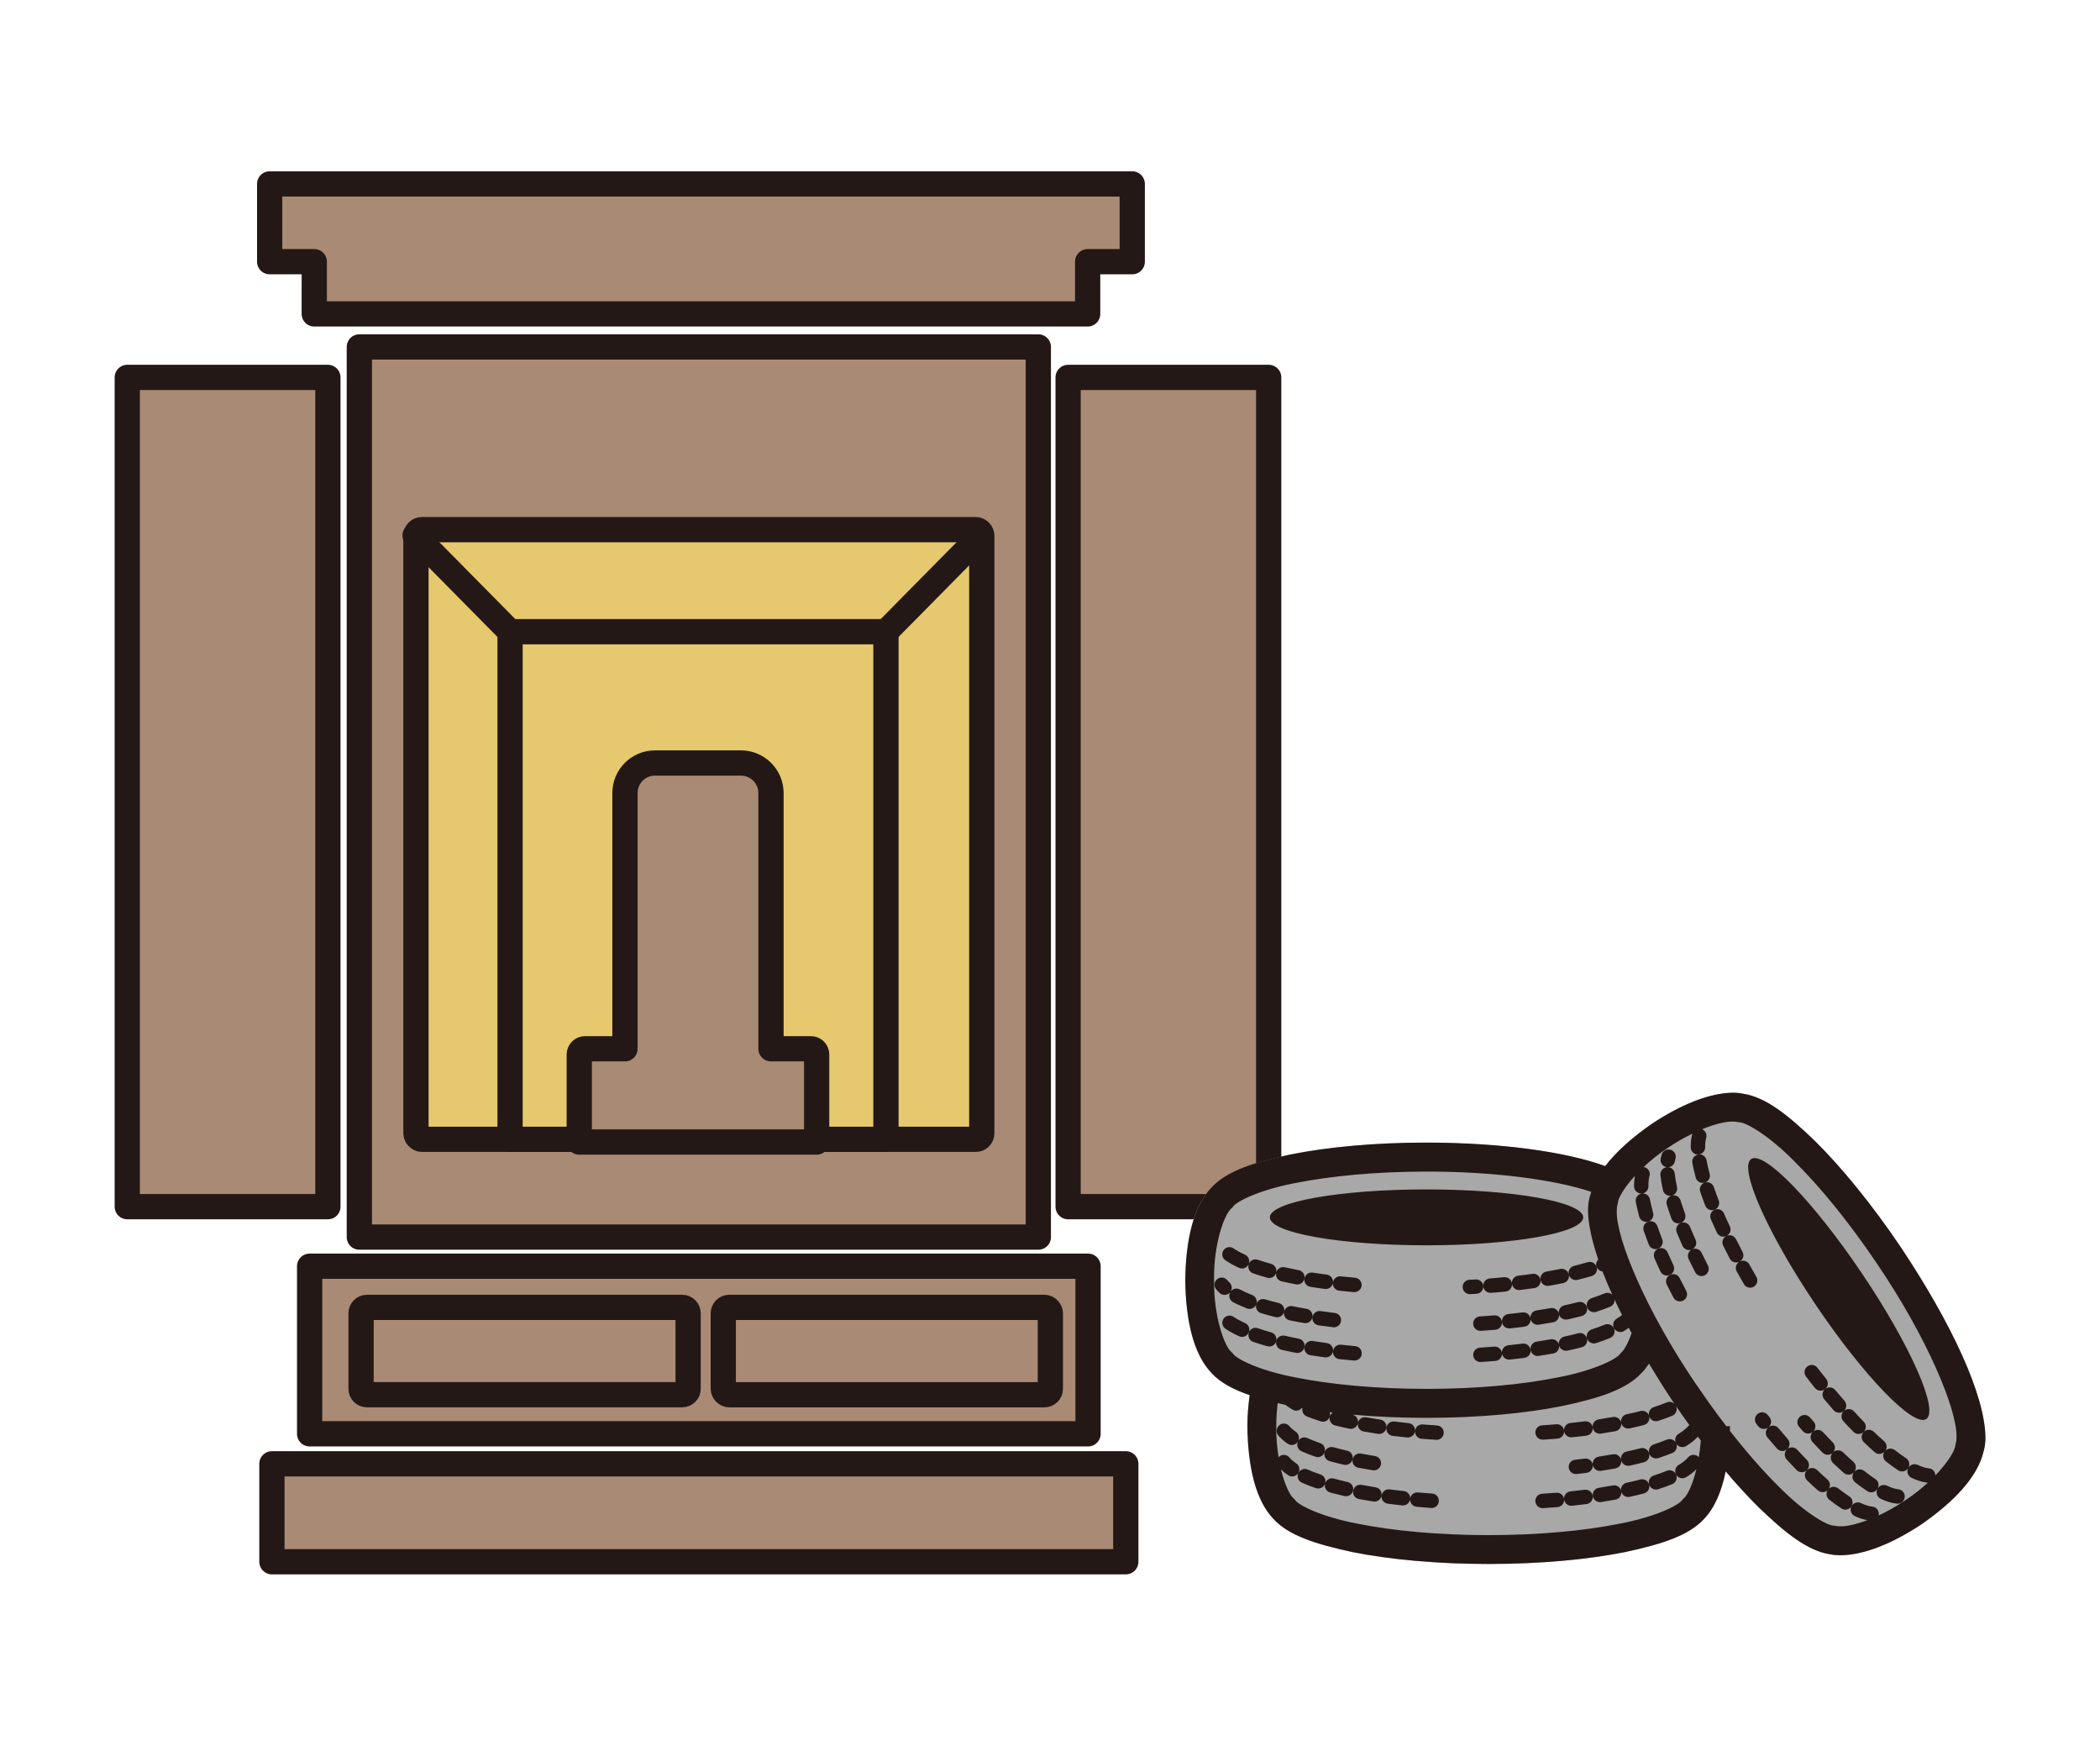
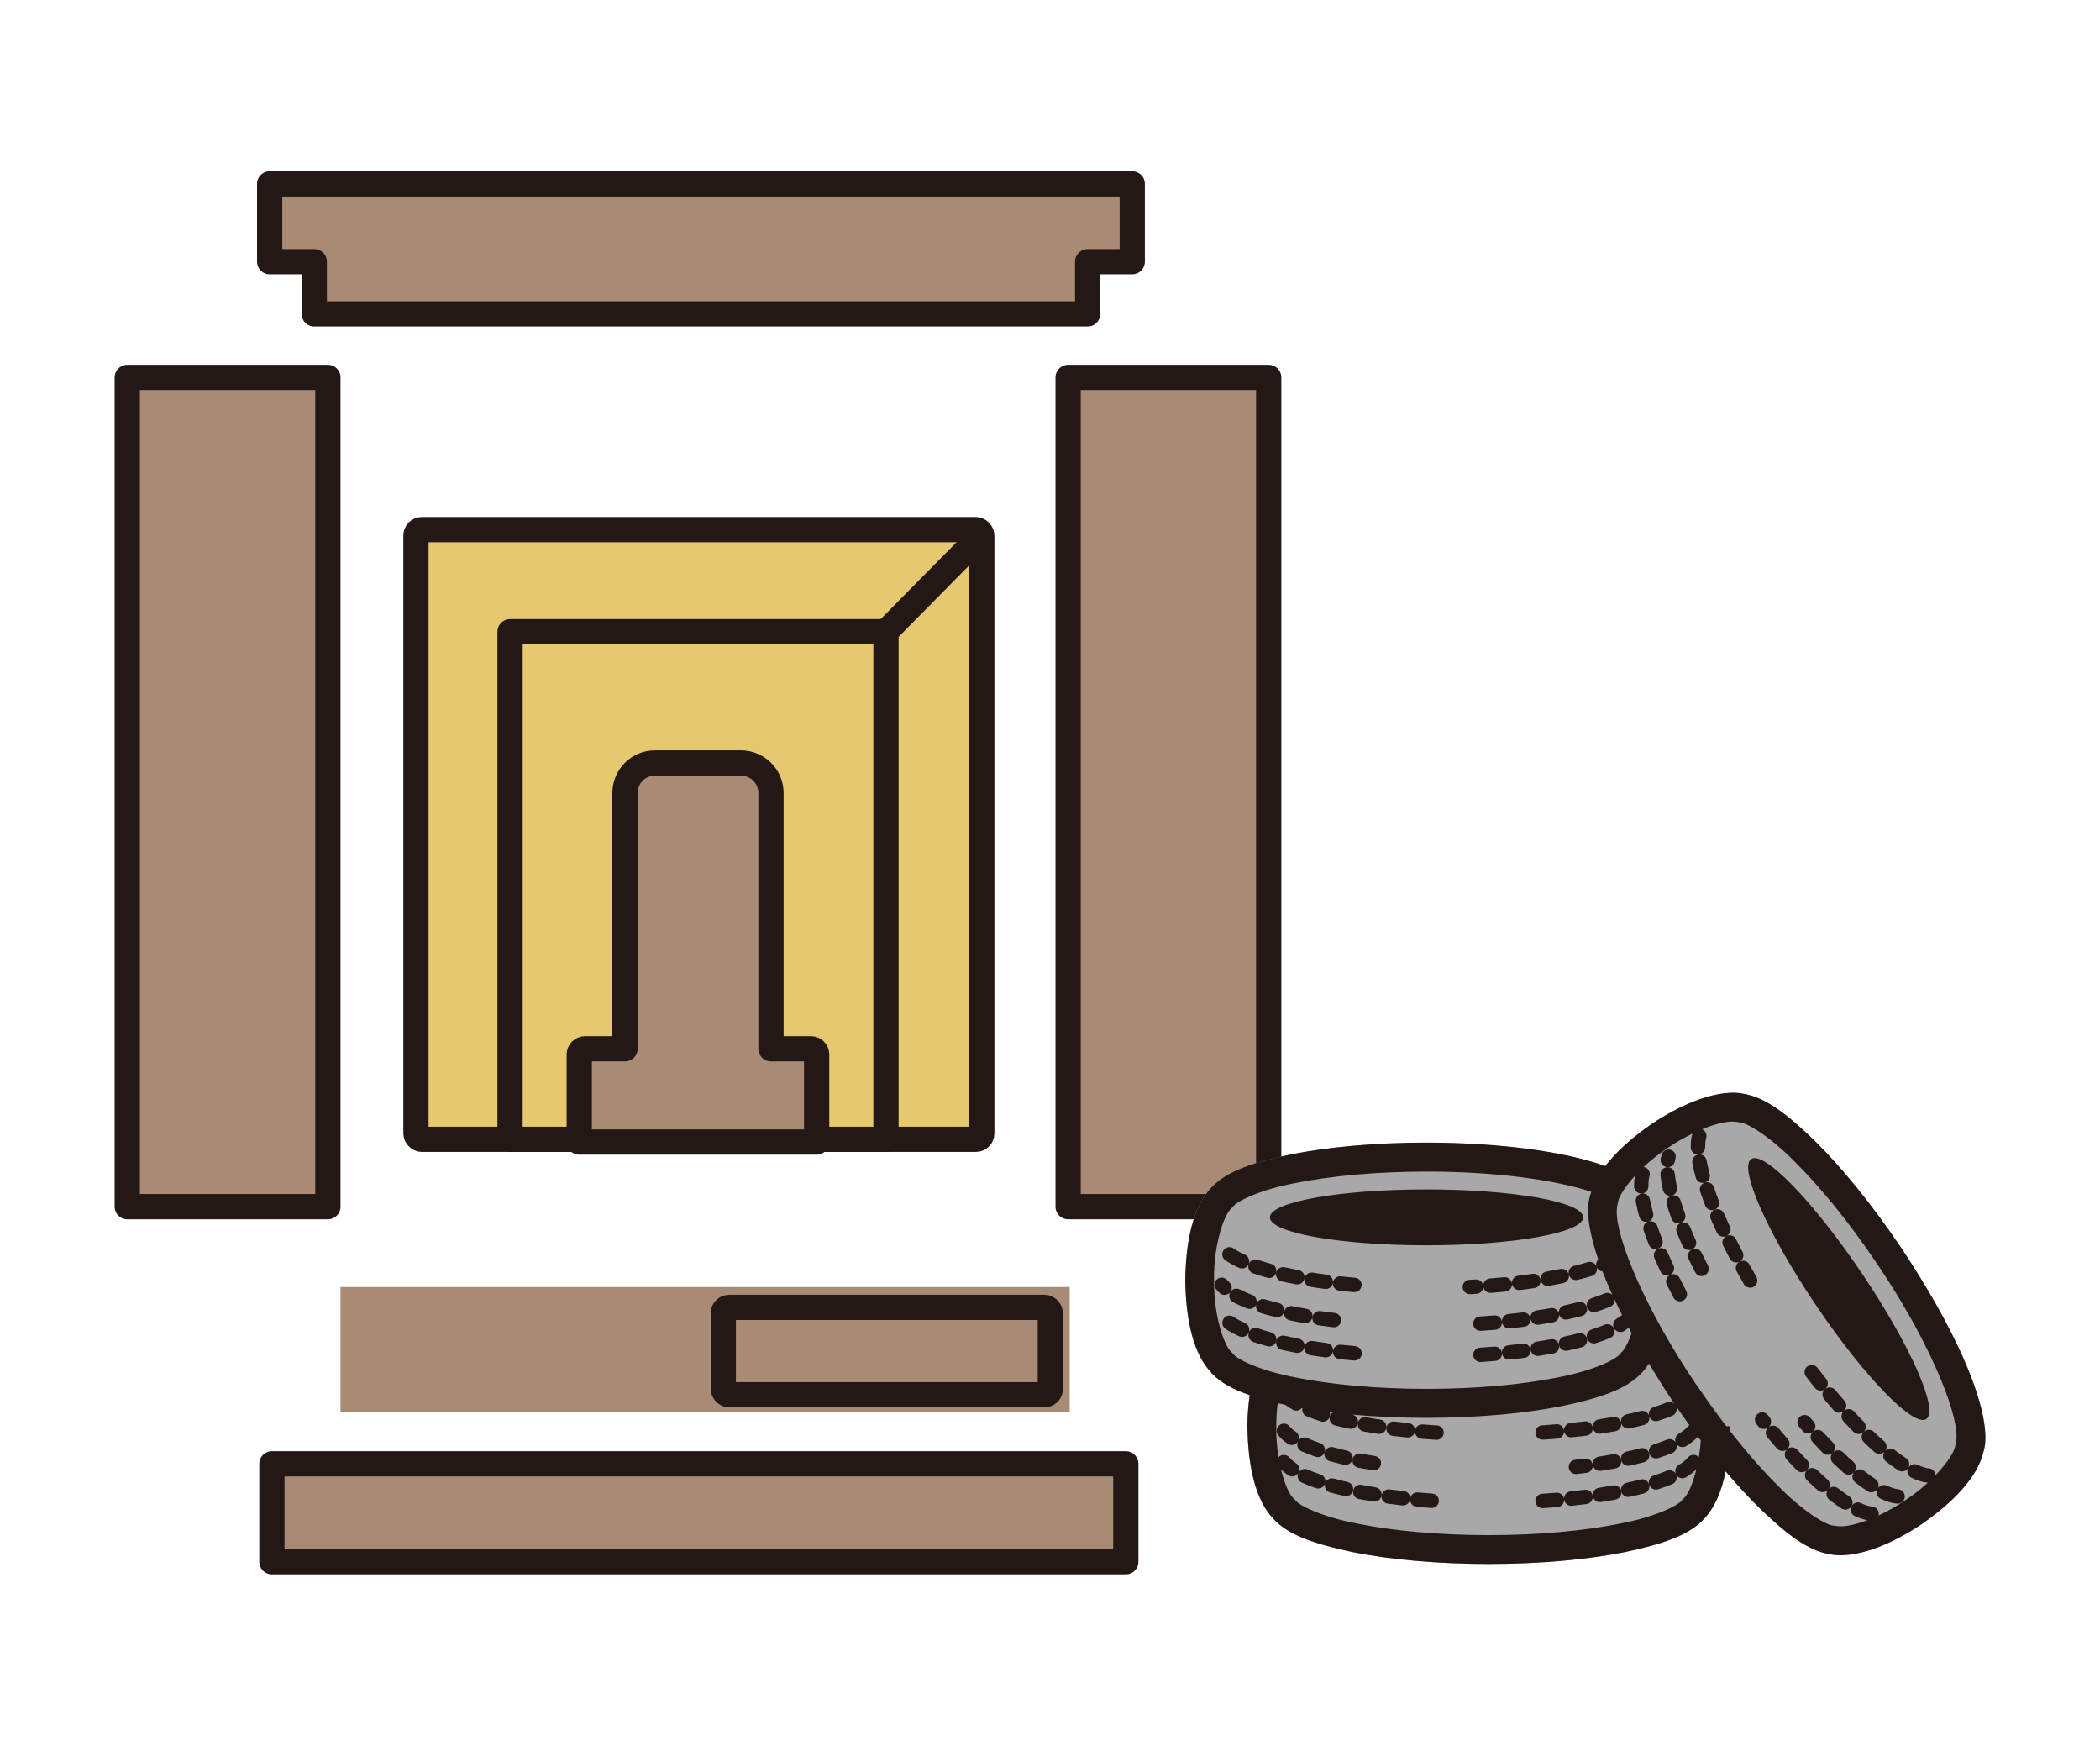
<svg xmlns="http://www.w3.org/2000/svg" id="_レイヤー_1" viewBox="0 0 430 357.35">
  <defs>
    <style>.cls-1{fill:#231815;}.cls-1,.cls-2,.cls-3{stroke-width:0px;}.cls-2,.cls-4,.cls-5{fill:#a98a75;}.cls-4,.cls-5,.cls-6{stroke:#231815;stroke-linecap:round;stroke-linejoin:round;stroke-width:5.17px;}.cls-3{fill:#a8a8a8;}.cls-5{fill-rule:evenodd;}.cls-6{fill:#e6c86e;}</style>
  </defs>
  <rect class="cls-2" x="69.72" y="263.46" width="149.31" height="25.56" />
  <polygon class="cls-5" points="64.35 64.26 222.71 64.26 222.71 53.57 231.84 53.57 231.84 37.65 55.22 37.65 55.22 53.57 64.35 53.57 64.35 64.26" />
  <rect class="cls-4" x="55.68" y="299.65" width="174.84" height="20.05" />
-   <rect class="cls-4" x="63.4" y="259.2" width="159.39" height="34.31" />
  <rect class="cls-4" x="148.1" y="267.63" width="66.97" height="17.88" rx="1.21" ry="1.21" />
-   <path class="cls-5" d="M73.93,268.84c0-.67.55-1.21,1.21-1.21h64.55c.67,0,1.21.54,1.21,1.21v15.45c0,.68-.54,1.21-1.21,1.21h-64.55c-.67,0-1.21-.53-1.21-1.21v-15.45Z" />
  <rect class="cls-4" x="26.06" y="77.26" width="41.08" height="169.75" />
  <rect class="cls-4" x="218.71" y="77.26" width="41.07" height="169.75" />
-   <rect class="cls-4" x="73.58" y="71.02" width="139.03" height="182.22" />
  <rect class="cls-6" x="85.17" y="108.42" width="115.86" height="124.8" rx="1.21" ry="1.21" />
  <line class="cls-6" x1="181.41" y1="129.32" x2="200.85" y2="109.63" />
-   <line class="cls-6" x1="104.44" y1="129.32" x2="84.99" y2="109.63" />
  <rect class="cls-6" x="104.44" y="129.32" width="76.97" height="103.91" />
  <path class="cls-5" d="M118.61,233.78v-17.92c0-.65.53-1.17,1.17-1.17h8.19v-52.35c0-3.4,2.75-6.15,6.15-6.15h17.59c3.4,0,6.16,2.75,6.16,6.15v52.35h8.18c.65,0,1.17.52,1.17,1.17v17.92h-48.62Z" />
  <path class="cls-3" d="M389.18,255.32c-5.9-8.75-12.05-16.27-17.6-21.76-5.54-5.34-10.04-8.91-14.61-9.63-.75-.17-1.47-.22-2.17-.22-4.77.06-10.63,2.41-16.58,6.37-3.98,2.75-7.26,5.67-9.54,8.65-8.26-2.98-21.44-4.78-36.58-4.81-10.56,0-20.23.9-27.89,2.44-7.58,1.62-13.09,3.38-16.23,6.82-3.65,3.85-5.19,10.71-5.3,18.91.11,8.28,1.69,15.2,5.42,19.03,1.83,1.95,4.46,3.34,7.78,4.48-.28,2.03-.47,4.15-.47,6.41.11,8.19,1.65,15.05,5.31,18.9,3.13,3.43,8.64,5.19,16.23,6.82,7.66,1.53,17.33,2.43,27.88,2.43s20.23-.9,27.89-2.43c7.59-1.62,13.1-3.39,16.23-6.83,2.16-2.28,3.57-5.64,4.39-9.69,2.3,2.72,4.58,5.19,6.75,7.34,5.55,5.36,10.07,8.93,14.65,9.63.69.14,1.39.2,2.13.2,4.77-.05,10.63-2.39,16.58-6.35,6.67-4.63,11.47-9.69,12.68-14.83.31-1,.4-2,.4-3.03-.14-8.59-6.82-23.09-17.34-38.87Z" />
  <path class="cls-1" d="M292.1,254.92c17.72,0,32.08-2.56,32.08-5.72s-14.36-5.72-32.08-5.72-32.08,2.56-32.08,5.72,14.36,5.72,32.08,5.72ZM248.11,281.11c1.83,1.95,4.46,3.34,7.78,4.48-.28,2.03-.47,4.15-.47,6.41.11,8.19,1.65,15.05,5.31,18.9,3.13,3.43,8.64,5.19,16.23,6.82,7.66,1.53,17.33,2.43,27.88,2.43s20.23-.9,27.89-2.43c7.59-1.62,13.1-3.39,16.23-6.83,2.16-2.28,3.57-5.64,4.39-9.69,2.3,2.72,4.58,5.19,6.75,7.34,5.55,5.36,10.07,8.93,14.65,9.63.69.14,1.39.2,2.13.2,4.77-.05,10.63-2.39,16.58-6.35,6.67-4.63,11.47-9.69,12.68-14.83.31-1,.4-2,.4-3.03-.14-8.59-6.82-23.09-17.34-38.87-5.9-8.75-12.05-16.27-17.6-21.76-5.54-5.34-10.04-8.91-14.61-9.63-.75-.17-1.47-.22-2.17-.22-4.77.06-10.63,2.41-16.58,6.37-3.98,2.75-7.26,5.67-9.54,8.65-8.26-2.98-21.44-4.78-36.58-4.81-10.56,0-20.23.9-27.89,2.44-7.58,1.62-13.09,3.38-16.23,6.82-3.65,3.85-5.19,10.71-5.3,18.91.11,8.28,1.69,15.2,5.42,19.03ZM347.37,283.49c-10.23-15.01-16.46-29.89-16.32-35.58,0-.63.07-1.11.15-1.37l.06-.17.02-.16c.09-1.08,1.37-3.18,3.49-5.51-.1.58-.17,1.19-.18,1.84,0,.12,0,.22,0,.34h0c.02.81.7,1.46,1.52,1.44h.05-.02c-.8.15-1.33.92-1.19,1.72.18.94.41,1.94.7,3,.18.65.78,1.08,1.42,1.08.13,0,.26-.02.4-.05.78-.22,1.24-1.03,1.02-1.81-.26-.99-.48-1.9-.65-2.75-.13-.73-.8-1.24-1.53-1.2.71-.12,1.24-.75,1.23-1.49,0-.09,0-.18,0-.27,0-.74.08-1.35.21-1.79.23-.78-.21-1.61-1-1.83-.07-.02-.14-.01-.22-.02,1.43-1.35,3.09-2.7,4.97-3.93,1.69-1.16,3.41-2.13,5.05-2.92,0,.01-.02.02-.02.03-.24.8-.33,1.67-.33,2.63,0,.05,0,.1,0,.16.01.81.67,1.47,1.49,1.46.03,0,.07,0,.1,0-.02,0-.05,0-.07.01-.8.14-1.34.9-1.19,1.71.17.94.4,1.95.69,3,.18.66.78,1.09,1.43,1.09.13,0,.25-.02.39-.05.79-.22,1.25-1.03,1.03-1.82-.27-.99-.48-1.9-.63-2.74-.13-.76-.82-1.28-1.57-1.22.73-.09,1.29-.72,1.28-1.48v-.13c0-.75.09-1.36.21-1.79.21-.73-.16-1.47-.84-1.76,2.57-1.05,4.82-1.6,6.27-1.57.43,0,.75.05.92.08l.22.05.18.02c1.44-.03,6.23,2.82,11.31,7.99,5.19,5.13,11.16,12.39,16.86,20.87,10.23,15.01,16.48,29.89,16.34,35.56,0,.65-.08,1.11-.15,1.34l-.06.18-.03.19c-.1,1.18-1.61,3.57-4.09,6.15-.02-.74-.56-1.37-1.31-1.43-.58-.05-1.38-.29-2.32-.72-.67-.32-1.46-.08-1.86.52.32-.66.12-1.48-.51-1.89-.73-.47-1.49-1.03-2.29-1.65-.64-.5-1.57-.4-2.07.25-.5.64-.4,1.56.24,2.07.86.67,1.69,1.28,2.49,1.8.68.45,1.6.26,2.05-.42,0,0,0,.01-.01.02-.35.73-.02,1.61.71,1.95,1.15.54,2.24.89,3.3,1h.04c-1.35,1.23-2.88,2.46-4.6,3.58-1.86,1.27-3.74,2.32-5.51,3.14.02-.07.05-.14.06-.22.08-.82-.52-1.54-1.34-1.61-.58-.05-1.38-.28-2.31-.72-.69-.33-1.49-.07-1.88.56.35-.66.15-1.5-.5-1.92-.72-.48-1.49-1.03-2.29-1.65-.64-.51-1.57-.4-2.07.24-.5.64-.39,1.57.25,2.07.86.68,1.68,1.28,2.49,1.8h0c.68.46,1.6.26,2.04-.42.01-.01.02-.03.03-.05-.01.02-.03.05-.04.07-.35.73-.03,1.61.71,1.96.89.42,1.73.68,2.57.84-2.25.85-4.19,1.29-5.5,1.26-.41,0-.74-.03-1.01-.09l-.16-.03-.16-.02c-1.43.04-6.22-2.82-11.3-7.99-3.13-3.09-6.55-6.98-10.02-11.43,0-.31.03-.61.03-.93h-.75c-2.05-2.66-4.1-5.51-6.13-8.52ZM261.33,292.01c0-1.69.12-3.27.29-4.79.51.12,1.04.24,1.57.36.46.35.97.69,1.53,1.01.62.36,1.37.18,1.83-.35.05,0,.1.02.14.02-.14.69.19,1.39.86,1.67.89.36,1.86.7,2.89,1.03.15.05.3.07.44.07.63,0,1.21-.4,1.41-1.03.1-.31.07-.63-.03-.92.21.03.42.06.63.08-.28.2-.51.48-.6.83-.2.79.28,1.6,1.07,1.8.93.24,1.91.46,2.93.67.8.17,1.58-.33,1.75-1.13.17-.8-.33-1.57-1.12-1.75,4.74.43,9.85.66,15.18.66,10.56,0,20.22-.9,27.89-2.44,7.54-1.61,13.02-3.36,16.16-6.76.57-.56,1.05-1.22,1.5-1.9,1.51,2.51,3.09,5.05,4.82,7.65.13.2.27.38.4.58-.41-.39-1.02-.52-1.58-.29-.8.33-1.69.66-2.66.97-.77.25-1.2,1.08-.95,1.86.2.62.78,1.02,1.4,1.02.15,0,.3-.02.45-.07,1.04-.33,2.01-.69,2.89-1.05.75-.31,1.1-1.17.8-1.92.9,1.31,1.8,2.6,2.71,3.85-.1.07-.21.14-.3.24-.36.46-1,.99-1.9,1.52-.7.42-.92,1.33-.5,2.02.28.46.77.71,1.27.71.26,0,.52-.06.75-.21.97-.58,1.76-1.22,2.41-1.93.2.27.4.52.6.79-.08,1.21-.23,2.36-.41,3.45-.05-.06-.08-.13-.14-.18-.63-.51-1.56-.43-2.08.21-.37.46-1,.99-1.89,1.52-.65.39-.89,1.2-.58,1.87-.35-.66-1.16-.96-1.87-.67-.8.33-1.69.66-2.66.97-.77.25-1.2,1.08-.95,1.86.2.62.78,1.02,1.41,1.02.15,0,.3-.02.44-.07,1.04-.33,2.01-.69,2.89-1.05h0c.75-.32,1.1-1.18.79-1.94,0-.01-.01-.02-.02-.03.01.02.02.04.03.06.42.7,1.33.92,2.02.5.83-.5,1.51-1.04,2.11-1.63-.75,3.07-1.78,5.32-2.63,6l-.14.13-.1.12c-.78,1.21-5.81,3.58-12.95,4.91-7.16,1.43-16.51,2.32-26.72,2.32s-19.56-.89-26.72-2.32c-7.13-1.33-12.17-3.7-12.94-4.91l-.13-.16-.11-.1c-.84-.67-1.87-2.92-2.62-5.97.43.43.91.83,1.47,1.2.68.45,1.59.27,2.05-.4.02-.03.04-.07.06-.1-.02.03-.03.05-.04.08-.33.74,0,1.61.74,1.94.88.4,1.84.77,2.88,1.12h0c.77.26,1.6-.14,1.87-.9-.2.78.26,1.58,1.04,1.79.93.25,1.91.5,2.93.73.8.18,1.58-.32,1.76-1.11.18-.8-.32-1.58-1.11-1.76-.98-.22-1.91-.46-2.8-.7-.75-.21-1.53.2-1.78.93.19-.74-.22-1.52-.96-1.76-.96-.33-1.84-.67-2.62-1.01-.7-.32-1.51-.04-1.88.62.34-.66.14-1.48-.49-1.9-.63-.42-1.09-.83-1.39-1.19-.51-.63-1.43-.73-2.07-.21-.06.05-.09.12-.14.17-.32-1.94-.52-4.07-.48-6.32ZM248.59,262.08c-.12-7.26,2.06-13.54,3.61-14.77l.14-.13.1-.13c.78-1.2,5.81-3.58,12.94-4.9,7.16-1.43,16.51-2.32,26.73-2.32,14.06-.02,26.52,1.72,33.73,4.15-.09.29-.21.59-.28.88-.29.97-.4,1.98-.4,3.04.05,2.74.82,6.13,2.1,9.92-.36.37-.52.91-.37,1.43-.28-.71-1.06-1.1-1.8-.88-.87.26-1.8.51-2.78.76-.77.18-1.24.94-1.1,1.71-.19-.75-.95-1.23-1.72-1.08-.92.19-1.87.37-2.85.54-.8.14-1.34.9-1.2,1.7.13.72.75,1.23,1.46,1.23.08,0,.17,0,.25-.02,1.01-.18,2-.36,2.94-.56h0c.8-.16,1.31-.93,1.15-1.72.2.78,1,1.26,1.79,1.06,1.03-.25,2-.51,2.92-.79.78-.23,1.22-1.04,1-1.83.2.51.67.84,1.18.9.59,1.53,1.26,3.12,2.01,4.77-.41-.37-1.01-.51-1.56-.28-.8.33-1.69.66-2.66.97-.77.25-1.2,1.08-.95,1.86.2.62.78,1.02,1.4,1.02.15,0,.31-.02.46-.07,1.04-.33,1.99-.69,2.88-1.05.62-.26.94-.88.88-1.5.49,1.05.99,2.11,1.54,3.2-.31.25-.67.5-1.1.75-.7.42-.92,1.33-.51,2.02.28.46.77.71,1.27.71.26,0,.52-.06.75-.21.35-.21.65-.44.96-.66.19.36.39.72.59,1.08-.67,1.99-1.5,3.44-2.07,3.95l-.14.13-.1.12c-.77,1.22-5.81,3.59-12.94,4.91-7.16,1.44-16.51,2.32-26.72,2.32s-19.57-.89-26.73-2.32c-7.13-1.33-12.16-3.7-12.94-4.91l-.12-.14-.12-.11c-1.54-1.23-3.72-7.51-3.61-14.77ZM268.73,269.63c-.11.81.45,1.55,1.26,1.67.96.14,1.95.27,2.96.39h0c.06.01.12.02.18.02.74,0,1.37-.55,1.46-1.3.1-.81-.47-1.55-1.29-1.64-.99-.12-1.95-.25-2.89-.38-.8-.12-1.55.44-1.67,1.24ZM249.22,261.85c-.63.51-.72,1.44-.2,2.07.22.27.46.52.72.77.6.55,1.54.51,2.09-.09.02-.02.05-.05.06-.07,0,.01-.01.03-.02.04-.38.71-.1,1.61.62,1.99.85.46,1.8.88,2.84,1.28.18.06.36.1.53.1.59,0,1.16-.36,1.38-.95.29-.75-.09-1.61-.85-1.9-.96-.37-1.8-.75-2.53-1.14-.63-.33-1.41-.16-1.84.38.33-.58.24-1.34-.28-1.81-.18-.16-.32-.32-.45-.46-.51-.63-1.43-.72-2.07-.2ZM262.93,268.53c-.16.8.35,1.57,1.15,1.75.95.2,1.94.38,2.96.55.8.14,1.56-.4,1.69-1.2.15-.8-.39-1.57-1.2-1.71-.99-.17-1.94-.35-2.85-.54-.8-.16-1.58.35-1.75,1.15ZM262.93,268.53c.2-.79-.29-1.59-1.08-1.79-.98-.24-1.91-.49-2.77-.75-.78-.24-1.61.2-1.84.98-.24.78.21,1.61.98,1.84.93.28,1.9.54,2.92.8.8.2,1.59-.28,1.79-1.08ZM313.4,269.94c-.11-.81-.84-1.38-1.65-1.28-.94.12-1.91.22-2.89.33-.81.08-1.4.81-1.31,1.62.07.76.72,1.32,1.46,1.32.05,0,.1,0,.15,0,1.01-.1,2-.22,2.97-.35h0c.81-.1,1.37-.84,1.27-1.64ZM324.95,267.6c-.21-.78-1.01-1.26-1.8-1.05-.89.22-1.83.45-2.81.66-.8.17-1.31.96-1.14,1.76.15.69.77,1.16,1.45,1.16.1,0,.21-.01.31-.03,1.01-.22,2-.46,2.93-.7h0c.79-.21,1.26-1.01,1.05-1.8ZM319.21,268.97c-.14-.81-.91-1.33-1.72-1.19-.92.17-1.88.32-2.86.47-.81.12-1.37.88-1.24,1.69.11.73.74,1.25,1.46,1.25.07,0,.14,0,.22-.02,1.01-.16,2-.32,2.96-.49.8-.14,1.34-.91,1.19-1.71ZM301.65,271.05c.05.78.7,1.38,1.48,1.38.03,0,.06,0,.09,0,1-.06,1.99-.14,2.97-.22.81-.07,1.42-.78,1.35-1.59-.06-.81-.78-1.42-1.59-1.35-.96.07-1.93.15-2.92.21-.81.05-1.43.75-1.38,1.57ZM272.95,276.6c-.09.81.5,1.53,1.31,1.62.97.1,1.96.2,2.97.29.04,0,.09,0,.13,0,.75,0,1.41-.58,1.47-1.35.07-.82-.52-1.53-1.34-1.6-.99-.09-1.95-.18-2.9-.29-.81-.09-1.54.5-1.62,1.31ZM267.11,275.74c-.13.81.42,1.56,1.22,1.69.96.15,1.95.29,2.96.43h0c.06,0,.13,0,.2,0,.73,0,1.36-.54,1.46-1.27.1-.81-.46-1.55-1.27-1.66-.99-.13-1.94-.27-2.88-.42-.8-.13-1.56.41-1.69,1.22ZM255.7,272.81c-.26.77.14,1.61.91,1.88.9.31,1.87.61,2.91.89h0c.78.22,1.58-.24,1.81-1.01-.17.78.32,1.57,1.11,1.75.95.22,1.92.41,2.94.61.8.16,1.57-.37,1.72-1.18.15-.8-.37-1.57-1.18-1.72-.99-.19-1.94-.39-2.84-.6-.77-.17-1.53.28-1.75,1.03.16-.76-.29-1.52-1.05-1.72-.97-.27-1.89-.55-2.73-.85-.77-.26-1.61.15-1.87.92ZM250.55,269.95c-.47.67-.29,1.58.37,2.05.81.55,1.75,1.07,2.81,1.54.2.09.4.13.61.13.56,0,1.1-.32,1.34-.87.34-.74.02-1.62-.73-1.95-.94-.43-1.73-.86-2.35-1.28-.67-.47-1.59-.3-2.05.37ZM324.96,273.99c.2.62.78,1.02,1.41,1.02.15,0,.3-.02.45-.07,1.04-.33,2-.68,2.88-1.05.75-.31,1.11-1.18.8-1.92-.31-.75-1.18-1.11-1.92-.8-.8.33-1.69.66-2.66.97-.77.25-1.2,1.08-.95,1.86ZM301.65,277.43c.05.78.71,1.38,1.49,1.38h.08c1-.07,1.99-.14,2.97-.22h0c.8-.06,1.38-.73,1.36-1.51.12.76.83,1.31,1.61,1.23,1.01-.11,2-.22,2.97-.34h0c.81-.11,1.38-.85,1.27-1.65-.1-.81-.84-1.38-1.65-1.27-.94.12-1.91.22-2.89.33-.78.08-1.35.74-1.33,1.52-.12-.76-.81-1.31-1.58-1.24-.96.08-1.93.15-2.91.21-.81.05-1.43.74-1.38,1.56ZM313.4,276.32c.12.73.74,1.26,1.46,1.26.07,0,.14,0,.22-.02,1.01-.15,2-.32,2.96-.49.8-.14,1.34-.91,1.19-1.72-.14-.8-.91-1.34-1.72-1.19-.92.17-1.88.33-2.86.48-.81.12-1.36.88-1.24,1.68ZM319.22,275.35c.14.7.76,1.16,1.44,1.16.1,0,.21-.01.31-.03,1.02-.22,2-.46,2.93-.7h0c.79-.21,1.26-1.02,1.05-1.8-.21-.79-1.01-1.26-1.8-1.05-.89.24-1.83.46-2.81.67-.8.17-1.3.96-1.13,1.75ZM252.58,255.55c-.67-.46-1.59-.29-2.05.39-.46.67-.29,1.58.38,2.05.81.55,1.75,1.07,2.81,1.55.74.34,1.62,0,1.95-.74,0-.01.01-.02.01-.03,0,0,0,.01,0,.02-.26.77.14,1.61.92,1.88.91.31,1.88.61,2.9.89h0c.78.22,1.59-.24,1.81-1.01-.16.78.33,1.57,1.11,1.75.94.21,1.93.42,2.94.61.1.02.19.02.29.02.69,0,1.31-.49,1.44-1.2.16-.8-.37-1.57-1.17-1.72-.99-.19-1.94-.39-2.84-.59-.77-.17-1.53.28-1.75,1.03.16-.76-.3-1.52-1.05-1.73-.97-.27-1.89-.55-2.73-.84-.74-.25-1.53.11-1.84.81.26-.71-.07-1.52-.78-1.85-.94-.42-1.73-.86-2.36-1.29ZM272.93,262.59c-.09.81.5,1.53,1.3,1.62.97.1,1.96.21,2.97.29h0s.09,0,.14,0c.75,0,1.4-.58,1.47-1.34.07-.81-.53-1.53-1.34-1.6-.99-.09-1.96-.19-2.91-.29-.8-.09-1.53.5-1.62,1.31ZM267.1,261.74c-.13.8.42,1.56,1.22,1.68.96.16,1.94.31,2.96.43.81.11,1.55-.46,1.66-1.26.11-.81-.46-1.56-1.27-1.67-.98-.12-1.95-.27-2.88-.41-.8-.12-1.56.43-1.68,1.23ZM315.44,262.01c-.12-.81-.86-1.37-1.67-1.25-.94.14-1.9.27-2.89.38-.8.09-1.38.83-1.29,1.64.09.75.73,1.3,1.46,1.3.06,0,.12,0,.17-.01,1.01-.12,2-.25,2.96-.39.81-.12,1.37-.86,1.25-1.67ZM309.59,262.78c-.08-.81-.8-1.41-1.61-1.33-.95.09-1.92.18-2.91.26-.8.06-1.41.75-1.35,1.57-.05-.81-.74-1.42-1.56-1.37-.42.02-.85.05-1.28.07-.81.04-1.43.73-1.39,1.54.05.8.7,1.4,1.48,1.4h.07c.43-.02.86-.04,1.29-.07.81-.05,1.43-.74,1.39-1.55.06.81.77,1.41,1.58,1.35,1-.07,1.99-.16,2.97-.26.81-.07,1.41-.8,1.33-1.61ZM276.96,298.73c-.16.8.37,1.57,1.17,1.72.95.18,1.93.35,2.95.52h0c.07.01.16.02.23.02.71,0,1.35-.52,1.46-1.24.13-.81-.42-1.57-1.23-1.69-.99-.16-1.94-.33-2.86-.5-.8-.16-1.57.37-1.72,1.17ZM261.95,291.76c-.63.52-.71,1.44-.2,2.08.52.63,1.16,1.18,1.92,1.7.67.46,1.6.29,2.05-.38.01-.01.02-.03.03-.04,0,0,0,.01,0,.01-.33.74,0,1.61.74,1.95.88.4,1.83.77,2.88,1.12.16.06.32.08.47.08.61,0,1.18-.38,1.39-1,.26-.77-.14-1.61-.92-1.87-.97-.33-1.84-.68-2.62-1.03-.67-.31-1.46-.06-1.86.55.3-.65.1-1.43-.5-1.84-.59-.4-1.03-.8-1.31-1.14-.51-.63-1.43-.72-2.07-.21ZM271.23,297.3c-.21.79.25,1.59,1.03,1.81.93.25,1.9.5,2.92.73.11.02.21.03.32.03.68,0,1.29-.46,1.45-1.15.18-.8-.32-1.58-1.11-1.76-.98-.22-1.92-.46-2.8-.7-.78-.21-1.59.25-1.81,1.03ZM337.7,297.52c.2.63.78,1.03,1.41,1.03.15,0,.3-.02.44-.07,1.04-.34,2.01-.69,2.89-1.05h0c.75-.32,1.11-1.19.8-1.94-.32-.75-1.18-1.1-1.93-.79-.8.33-1.69.65-2.66.97-.77.25-1.2,1.08-.95,1.85ZM322.52,298.82c-.81.09-1.39.81-1.3,1.62.09.75.72,1.31,1.46,1.31.06,0,.11,0,.17-.01.67-.07,1.34-.15,2-.24h0c.81-.1,1.37-.83,1.28-1.64.13.8.88,1.35,1.68,1.23,1.01-.16,2-.32,2.95-.49.81-.15,1.34-.92,1.19-1.71-.14-.81-.91-1.34-1.71-1.19-.93.17-1.88.33-2.87.48-.79.12-1.34.85-1.24,1.64-.11-.79-.84-1.34-1.64-1.24-.64.09-1.3.16-1.96.24ZM337.69,297.52c-.21-.79-1.01-1.26-1.8-1.05-.89.24-1.83.45-2.81.67-.8.17-1.3.95-1.14,1.75.16.69.77,1.17,1.45,1.17.1,0,.2-.01.31-.03,1.02-.22,2-.46,2.93-.7.78-.21,1.26-1.01,1.05-1.8ZM282.88,306.15c-.1.81.47,1.54,1.27,1.66.97.13,1.95.24,2.96.36h0c.05,0,.1,0,.16,0,.75,0,1.39-.55,1.48-1.31.09-.81-.49-1.54-1.3-1.63-.99-.1-1.96-.22-2.9-.34-.8-.12-1.54.46-1.65,1.26ZM277.07,305.14c-.15.8.38,1.57,1.18,1.72.96.18,1.94.35,2.96.51.8.13,1.56-.42,1.68-1.23.13-.8-.42-1.56-1.23-1.68-.98-.16-1.94-.33-2.86-.5-.8-.16-1.56.37-1.72,1.18ZM288.74,306.86c-.07.81.54,1.52,1.35,1.59.97.09,1.96.17,2.96.24h.1c.77,0,1.41-.59,1.47-1.37.06-.82-.55-1.53-1.37-1.58-.99-.07-1.96-.14-2.92-.23-.81-.07-1.52.54-1.6,1.35ZM314.39,307.35c.05.78.7,1.38,1.47,1.38.03,0,.06,0,.09,0,1.01-.06,2-.14,2.97-.22.81-.07,1.42-.78,1.35-1.6-.07-.81-.78-1.41-1.6-1.34-.95.08-1.92.15-2.91.21-.81.05-1.43.75-1.38,1.57ZM326.14,306.24c.12.73.74,1.25,1.46,1.25.07,0,.14,0,.22-.01,1.01-.16,1.99-.32,2.96-.5h0c.8-.14,1.34-.91,1.19-1.71-.14-.8-.91-1.34-1.72-1.19-.93.17-1.88.33-2.87.48-.8.12-1.35.87-1.23,1.68ZM320.27,306.91c.08.76.72,1.33,1.47,1.33.05,0,.1,0,.15-.01,1-.1,2-.22,2.96-.34h.01c.8-.1,1.37-.85,1.27-1.65-.1-.81-.84-1.38-1.65-1.28-.94.12-1.91.23-2.9.33-.81.09-1.39.81-1.31,1.61ZM331.95,305.27c.14.69.76,1.17,1.44,1.17.1,0,.21-.01.31-.03,1.03-.22,2.01-.46,2.93-.7.78-.21,1.26-1.01,1.05-1.79-.21-.8-1.01-1.27-1.8-1.06-.89.24-1.83.46-2.81.67-.8.17-1.3.96-1.13,1.75ZM283.88,292.28c-.1.8.48,1.54,1.28,1.65.97.12,1.96.23,2.96.33.05,0,.1,0,.15,0,.75,0,1.39-.56,1.46-1.33.09-.81-.5-1.53-1.31-1.61-.99-.1-1.95-.21-2.9-.33-.81-.1-1.54.48-1.64,1.28ZM294.14,294.75c.78,0,1.43-.6,1.48-1.38.05-.82-.56-1.52-1.38-1.57-.98-.06-1.95-.13-2.92-.21-.81-.07-1.52.54-1.58,1.35-.06.81.54,1.52,1.35,1.59.97.08,1.96.15,2.97.21h0s.06,0,.09,0ZM278.04,291.33c-.14.8.39,1.57,1.2,1.71.96.17,1.94.33,2.95.48.81.12,1.56-.44,1.68-1.24.12-.81-.44-1.56-1.25-1.68-.98-.15-1.94-.3-2.87-.47-.8-.14-1.57.39-1.71,1.19ZM337.69,289.9c-.21-.79-1.01-1.26-1.8-1.05-.89.24-1.83.46-2.81.66-.8.17-1.3.96-1.13,1.76.14.69.76,1.16,1.44,1.16.1,0,.21-.01.31-.03,1.02-.22,1.99-.45,2.93-.7.79-.21,1.26-1.01,1.05-1.8ZM326.13,292.23c-.1-.81-.84-1.38-1.65-1.27-.39.05-.79.09-1.19.14-.56.06-1.13.13-1.72.19-.8.08-1.38.8-1.31,1.59-.07-.8-.78-1.39-1.59-1.33-.95.09-1.92.16-2.91.22-.81.05-1.43.75-1.37,1.56.05.78.7,1.38,1.47,1.38.03,0,.06,0,.09,0,1-.06,1.99-.13,2.97-.21h0c.8-.07,1.41-.78,1.34-1.58.09.81.82,1.39,1.62,1.3.58-.06,1.17-.12,1.74-.19.41-.05.81-.1,1.22-.14h0c.81-.11,1.38-.85,1.27-1.65ZM331.95,291.26c-.14-.8-.91-1.34-1.72-1.19-.93.17-1.88.33-2.87.48-.8.12-1.35.88-1.24,1.68.12.73.74,1.26,1.46,1.26.07,0,.15,0,.23-.02,1.01-.16,1.99-.32,2.95-.49h0c.8-.14,1.34-.91,1.19-1.72ZM394.44,290.47c2.61-1.76-3.28-15.11-13.19-29.8-9.9-14.69-20.05-25.17-22.67-23.41-2.62,1.76,3.28,15.1,13.18,29.8,9.9,14.69,20.06,25.18,22.67,23.42ZM344.14,250.35c.77-.28,1.16-1.13.89-1.9-.35-.95-.65-1.86-.92-2.72-.22-.75-1.01-1.19-1.76-1,.75-.21,1.2-.98,1.03-1.75-.22-1-.37-1.91-.46-2.73-.07-.71-.64-1.26-1.33-1.32.67-.04,1.25-.54,1.36-1.22.03-.2.07-.37.12-.52.23-.78-.21-1.6-1-1.83-.78-.23-1.6.21-1.83,1-.08.28-.14.56-.2.86h0c-.13.81.41,1.57,1.21,1.71.04,0,.07,0,.12.01-.02,0-.04,0-.06,0-.81.08-1.4.8-1.32,1.61.1.96.27,1.99.52,3.08h0c.18.8.97,1.29,1.76,1.12.01,0,.03,0,.05-.01-.02,0-.03,0-.04.01-.78.23-1.22,1.06-.99,1.84.28.92.6,1.88.96,2.87.28.77,1.13,1.16,1.89.89ZM346.46,255.76c.74-.33,1.07-1.2.74-1.94-.4-.92-.79-1.8-1.14-2.67-.31-.75-1.16-1.11-1.92-.8-.75.31-1.11,1.16-.8,1.92.36.9.75,1.82,1.18,2.76.33.74,1.22,1.07,1.95.74ZM347.1,260.41c.26.51.78.81,1.31.81.23,0,.46-.05.67-.17.73-.37,1.01-1.26.64-1.99-.45-.88-.88-1.75-1.3-2.61-.35-.73-1.23-1.04-1.97-.69-.73.36-1.04,1.24-.69,1.97.42.88.86,1.77,1.33,2.68h0ZM375.27,297.38c-.56.59-.54,1.52.05,2.09.76.72,1.5,1.41,2.22,2.04.62.54,1.54.48,2.08-.13-.5.64-.39,1.57.25,2.07.86.67,1.69,1.27,2.49,1.8.68.44,1.6.25,2.05-.42l.03-.06s-.03.05-.04.08c-.35.74-.03,1.62.7,1.96,1.15.54,2.24.89,3.3.99h0s.09.01.14.01c.76,0,1.4-.58,1.48-1.34.08-.81-.51-1.53-1.33-1.61-.58-.05-1.38-.29-2.31-.73-.7-.33-1.52-.07-1.9.58.37-.66.17-1.52-.48-1.94-.72-.48-1.49-1.03-2.29-1.67-.62-.48-1.5-.39-2.02.18.48-.61.41-1.5-.18-2.02-.69-.61-1.4-1.26-2.12-1.96-.59-.56-1.53-.55-2.1.04ZM371.22,293.1c.62-.54.68-1.47.14-2.09-.25-.27-.5-.56-.74-.84-.53-.62-1.46-.69-2.07-.16-.62.53-.69,1.46-.16,2.07.25.29.5.59.75.87.29.34.7.51,1.11.51.35,0,.69-.12.97-.36ZM375.27,297.38c.59-.57.61-1.5.03-2.09-.66-.67-1.33-1.38-2-2.1-.55-.61-1.48-.65-2.08-.09-.6.55-.65,1.48-.09,2.08.69.76,1.38,1.48,2.06,2.18.57.58,1.5.59,2.08.02ZM341.95,260.98c-.72.36-1.02,1.26-.66,1.98.44.87.89,1.76,1.37,2.66h0c.26.5.78.78,1.31.78.24,0,.47-.05.69-.17.73-.38,1-1.27.61-1.99-.46-.88-.9-1.75-1.33-2.59-.36-.74-1.25-1.03-1.98-.67ZM340.36,253.69c-.37-.93-.7-1.84-1-2.71-.26-.77-1.09-1.18-1.87-.92-.77.26-1.18,1.1-.92,1.87.31.91.66,1.86,1.04,2.83.23.58.78.94,1.37.94.18,0,.36-.03.54-.1.75-.3,1.14-1.15.84-1.91ZM338.76,257.54c.38.89.79,1.8,1.23,2.73.35.73,1.23,1.05,1.96.71.74-.35,1.05-1.22.71-1.96-.42-.9-.82-1.79-1.2-2.64-.32-.75-1.19-1.09-1.93-.77-.75.33-1.09,1.19-.77,1.94ZM365.92,296.67c-.59.55-.63,1.49-.09,2.08.69.76,1.38,1.48,2.05,2.18.57.58,1.51.59,2.09.03.58-.57.59-1.5.02-2.09-.65-.68-1.32-1.38-2-2.11-.55-.6-1.48-.64-2.08-.09ZM369.98,300.95c-.56.58-.55,1.52.04,2.09.75.72,1.49,1.41,2.22,2.05h0c.28.24.63.36.98.36.41,0,.82-.17,1.11-.5.54-.61.48-1.54-.13-2.08-.69-.61-1.41-1.26-2.13-1.95-.58-.56-1.52-.55-2.09.04ZM359.9,289.44c-.64.5-.75,1.43-.24,2.07.12.15.24.3.36.45.5.62,1.39.73,2.02.27-.57.53-.64,1.42-.13,2.03.65.78,1.3,1.54,1.94,2.26.29.33.7.51,1.11.51.35,0,.69-.12.97-.37.62-.54.67-1.46.14-2.07-.63-.72-1.26-1.46-1.9-2.22-.5-.61-1.38-.71-2-.25.57-.52.65-1.41.16-2.02-.12-.14-.24-.29-.36-.44-.51-.63-1.43-.74-2.06-.23ZM350.31,249.57c.39.89.8,1.8,1.23,2.73h0c.35.74,1.23,1.06,1.96.71.74-.34,1.06-1.22.71-1.96-.43-.9-.82-1.79-1.2-2.64-.32-.75-1.18-1.1-1.93-.77-.74.32-1.09,1.18-.77,1.94ZM351.92,245.72c-.36-.94-.7-1.84-.99-2.71-.26-.77-1.1-1.19-1.87-.92-.77.26-1.19,1.09-.92,1.87.31.91.66,1.86,1.03,2.83.23.58.79.94,1.38.94.17,0,.36-.03.53-.1.76-.29,1.14-1.16.84-1.91ZM353.5,253.01c-.73.37-1.02,1.25-.66,1.98.43.88.88,1.76,1.35,2.66.37.7,1.22.98,1.94.65-.67.41-.9,1.27-.52,1.97.48.86.97,1.72,1.47,2.59h0c.27.48.77.74,1.28.74.25,0,.51-.06.74-.2.71-.41.94-1.32.54-2.02-.5-.86-.98-1.71-1.45-2.55-.37-.68-1.22-.94-1.91-.62.66-.4.89-1.25.53-1.94-.47-.88-.91-1.74-1.34-2.59-.36-.73-1.24-1.03-1.98-.67ZM377.54,288.84c.62-.54.68-1.46.14-2.08-.27-.3-.53-.61-.79-.91-.37-.43-.74-.87-1.11-1.31-.52-.63-1.45-.71-2.07-.19-.62.52-.71,1.45-.18,2.08.37.46.75.9,1.14,1.34.26.32.53.63.8.93.54.61,1.46.67,2.08.14ZM370.46,282.65c.4.5.78.99,1.17,1.48.29.36.73.55,1.16.55.32,0,.65-.1.92-.32.64-.51.74-1.44.24-2.07-.39-.48-.77-.97-1.15-1.46-.22-.28-.43-.55-.66-.84-.49-.65-1.42-.77-2.07-.27-.65.5-.76,1.42-.26,2.07.22.29.44.58.66.86ZM384.83,297.62c.41,0,.81-.17,1.11-.5.54-.61.47-1.54-.13-2.08-.69-.61-1.41-1.26-2.13-1.95-.58-.56-1.52-.54-2.08.05-.56.59-.54,1.52.05,2.09.75.72,1.49,1.4,2.21,2.04h0c.28.24.63.36.97.36ZM381.6,293.13c.58-.57.6-1.5.03-2.09-.66-.68-1.33-1.38-2-2.12-.55-.6-1.49-.64-2.09-.08-.59.55-.63,1.48-.09,2.09.69.75,1.38,1.48,2.06,2.17.57.58,1.5.59,2.09.03Z" />
</svg>